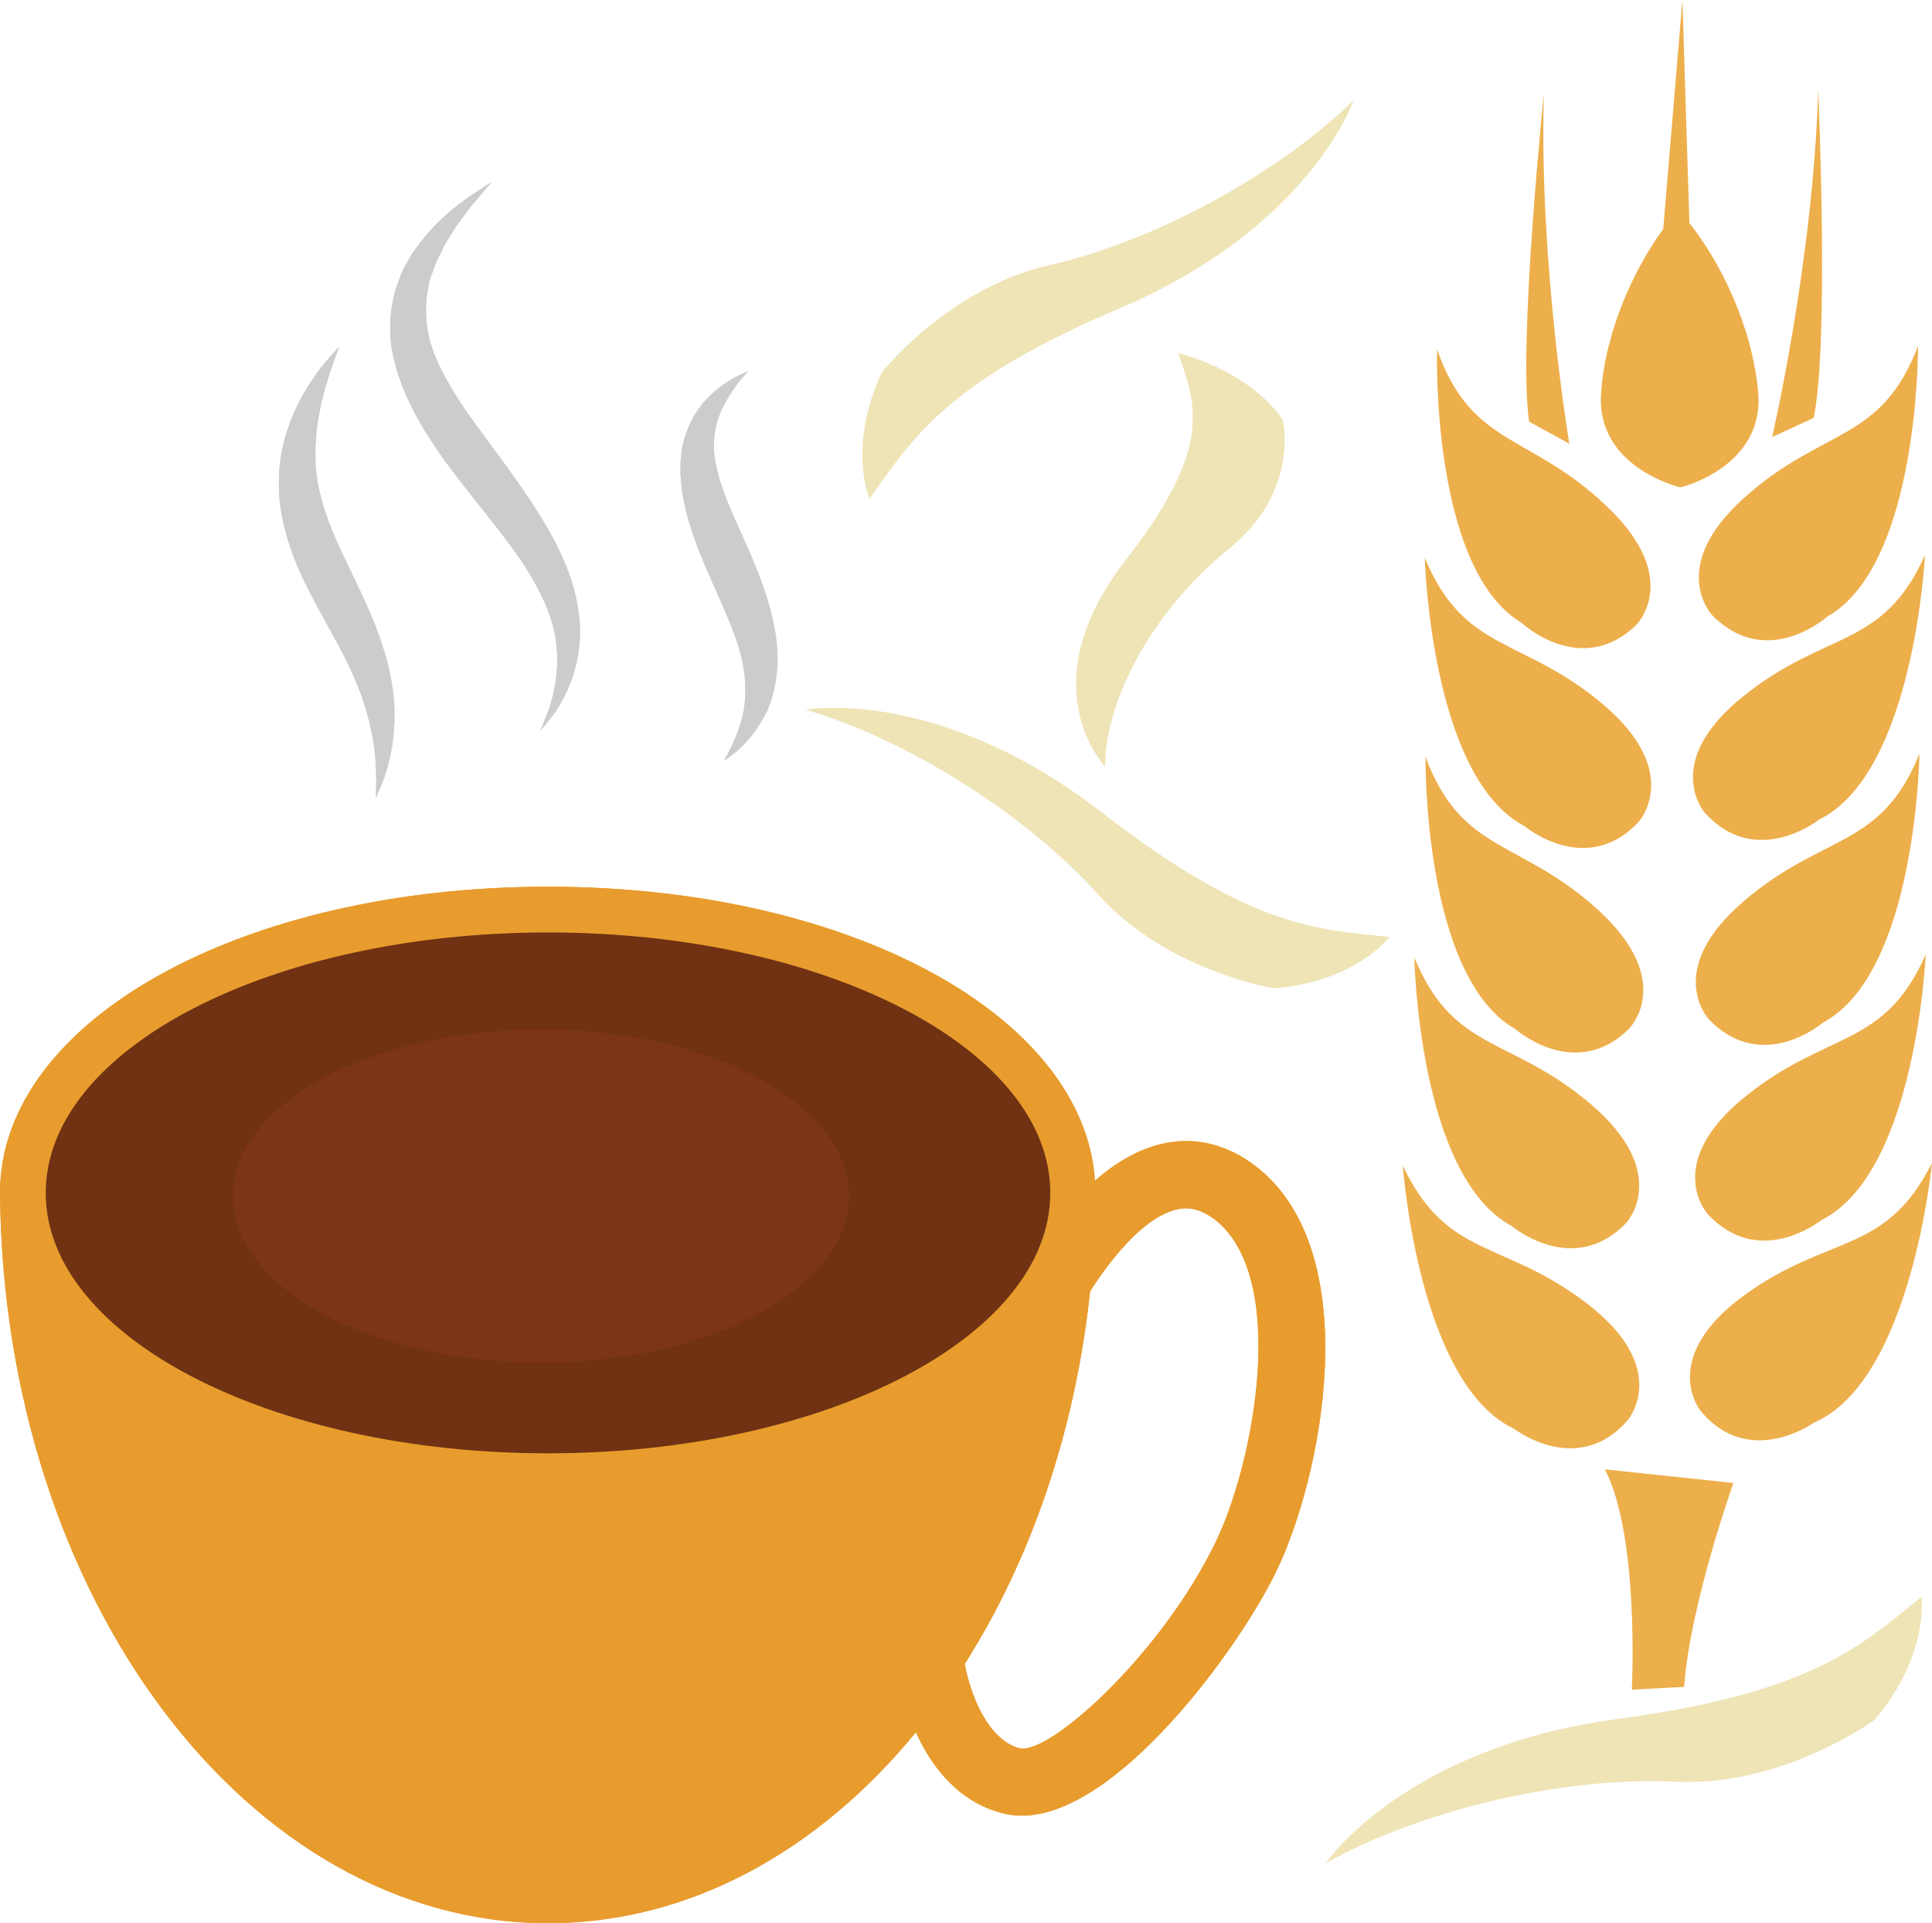
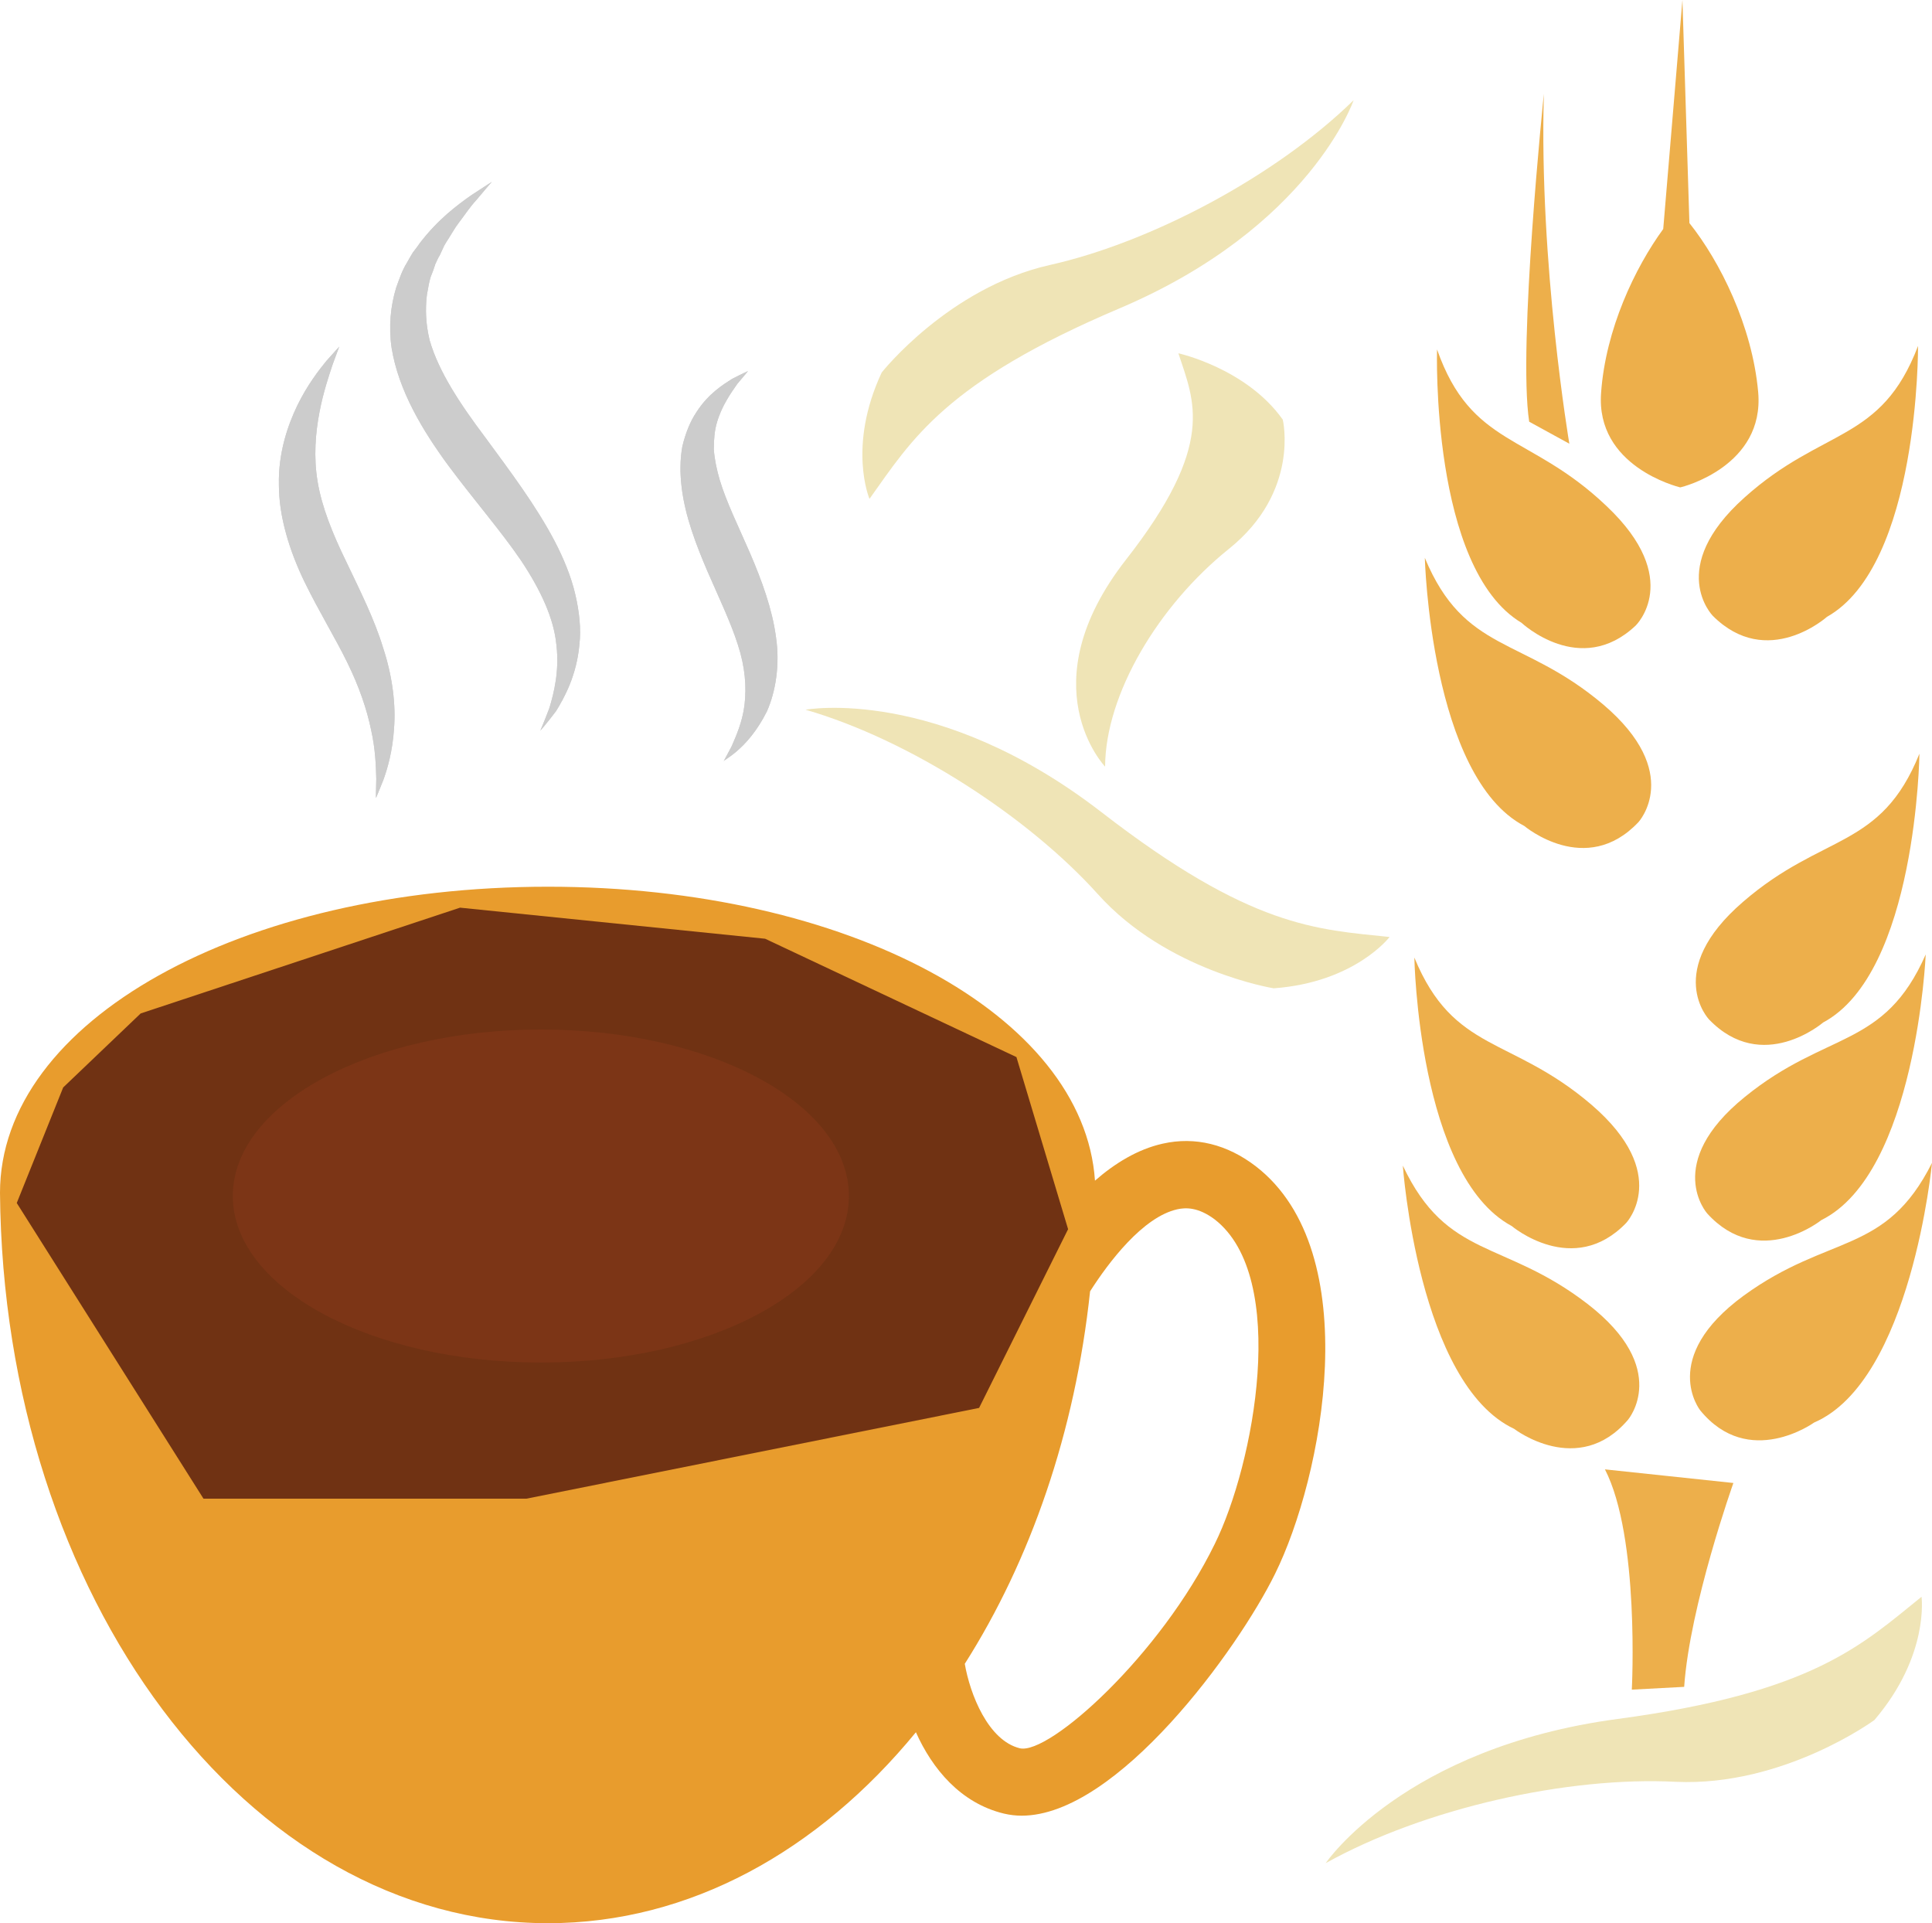
<svg xmlns="http://www.w3.org/2000/svg" id="svg71" viewBox="0 0 5535 5509" style="clip-rule:evenodd;fill-rule:evenodd;image-rendering:optimizeQuality;shape-rendering:geometricPrecision;text-rendering:geometricPrecision" version="1.1" height="55.09mm" width="55.35mm" xml:space="preserve">
  <defs id="defs4">
    <style id="style2" type="text/css">
   
    .fil4 {fill:#703213;fill-rule:nonzero}
    .fil5 {fill:#7C3516;fill-rule:nonzero}
    .fil1 {fill:#843523;fill-rule:nonzero}
    .fil2 {fill:#96442D;fill-rule:nonzero}
    .fil0 {fill:#CCCCCC;fill-rule:nonzero}
    .fil3 {fill:#E89C2D;fill-rule:nonzero}
    .fil7 {fill:#EDAF4B;fill-rule:nonzero}
    .fil6 {fill:#EFE4B6;fill-rule:nonzero}
   
  </style>
  </defs>
  <g transform="translate(-7782,-11778)" id="Vrstva_x0020_1">
    <g id="_523650224">
      <path style="fill:#cccccc;fill-rule:nonzero" id="path7" d="m 8754,12771 c 0,0 -7,18 -19,51 -11,33 -27,80 -38,138 -11,58 -17,127 -5,198 12,72 42,147 82,229 39,82 81,165 106,248 27,82 36,163 31,228 -4,66 -19,117 -31,150 -13,33 -21,51 -21,51 0,0 0,-20 1,-55 -1,-34 -2,-84 -15,-141 -12,-58 -34,-123 -68,-192 -34,-70 -80,-144 -123,-232 -42,-87 -73,-185 -73,-277 -2,-91 25,-170 53,-228 29,-59 61,-100 83,-127 24,-27 37,-41 37,-41 z" class="fil0" />
      <path style="fill:#cccccc;fill-rule:nonzero" id="path9" d="m 9191,12299 c 0,0 -17,19 -46,54 -16,17 -31,40 -50,65 -10,13 -18,28 -27,42 -5,8 -10,15 -14,23 -4,9 -8,17 -12,26 -5,8 -9,17 -13,26 -3,9 -6,19 -10,28 -8,19 -10,40 -14,60 -5,42 -3,85 8,130 26,90 87,182 160,279 72,98 145,195 198,296 26,50 47,101 59,152 12,51 17,100 12,144 -8,89 -43,152 -67,191 -28,37 -45,56 -45,56 0,0 10,-23 26,-65 13,-43 29,-107 20,-181 -7,-75 -45,-157 -101,-241 -57,-84 -133,-171 -209,-273 -74,-101 -142,-214 -162,-336 -9,-61 -3,-121 13,-173 9,-25 17,-49 30,-70 6,-11 12,-21 18,-31 7,-9 14,-18 20,-27 53,-69 108,-109 146,-136 38,-25 60,-39 60,-39 z" class="fil0" />
      <path style="fill:#cccccc;fill-rule:nonzero" id="path11" d="m 9925,12841 c 0,0 -11,13 -31,37 -18,26 -44,62 -58,110 -7,23 -9,50 -9,77 2,28 8,57 17,88 19,63 53,132 87,210 33,77 63,158 74,239 12,80 -1,158 -26,214 -56,112 -128,140 -124,143 0,0 8,-15 23,-43 12,-28 31,-69 37,-119 6,-51 2,-108 -19,-172 -20,-63 -53,-132 -87,-210 -33,-77 -64,-158 -74,-240 -5,-40 -5,-81 2,-119 9,-37 22,-70 40,-97 34,-53 76,-79 103,-96 29,-15 45,-22 45,-22 z" class="fil0" />
      <polygon style="fill:#843523;fill-rule:nonzero" id="polygon13" points="7963,14893 8185,14681 9100,14378 9974,14467 10694,14806 10842,15299 10587,15811 9290,16071 8365,16071 7830,15224 " class="fil1" />
-       <path style="fill:#96442d;fill-rule:nonzero" id="path15" d="m 10214,15204 c 0,264 -395,477 -882,477 -488,0 -883,-213 -883,-477 0,-264 395,-477 883,-477 487,0 882,213 882,477 z" class="fil2" />
      <path style="fill:#e89c2d;fill-rule:nonzero" id="path17" d="m 11262,16201 c -156,319 -474,604 -558,585 -91,-22 -143,-155 -158,-242 188,-296 316,-663 359,-1067 53,-83 151,-213 250,-235 23,-5 59,-7 107,29 214,166 113,702 0,930 z m -1910,-260 c -795,0 -1439,-334 -1439,-746 0,-412 644,-746 1439,-746 795,0 1439,334 1439,746 0,412 -644,746 -1439,746 z m 2028,-822 c -82,-63 -174,-86 -267,-65 -72,16 -138,57 -194,106 -32,-475 -708,-842 -1567,-842 -880,0 -1570,385 -1570,877 10,1158 709,2092 1570,2092 406,0 775,-207 1054,-547 47,105 128,203 252,233 17,4 34,6 51,6 274,0 620,-477 726,-693 136,-275 263,-921 -55,-1167 z" class="fil3" />
      <polygon style="fill:#703213;fill-rule:nonzero" id="polygon19" points="7963,14893 8185,14681 9100,14378 9974,14467 10694,14806 10842,15299 10587,15811 9290,16071 8365,16071 7830,15224 " class="fil4" />
      <path style="fill:#7c3516;fill-rule:nonzero" id="path21" d="m 10214,15204 c 0,264 -395,477 -882,477 -488,0 -883,-213 -883,-477 0,-264 395,-477 883,-477 487,0 882,213 882,477 z" class="fil5" />
-       <path style="fill:#e89c2d;fill-rule:nonzero" id="path23" d="m 11262,16201 c -156,319 -474,604 -558,585 -91,-22 -143,-155 -158,-242 188,-296 316,-663 359,-1067 53,-83 151,-213 250,-235 23,-5 59,-7 107,29 214,166 113,702 0,930 z m -1910,-260 c -795,0 -1439,-334 -1439,-746 0,-412 644,-746 1439,-746 795,0 1439,334 1439,746 0,412 -644,746 -1439,746 z m 2028,-822 c -82,-63 -174,-86 -267,-65 -72,16 -138,57 -194,106 -32,-475 -708,-842 -1567,-842 -880,0 -1570,385 -1570,877 10,1158 709,2092 1570,2092 406,0 775,-207 1054,-547 47,105 128,203 252,233 17,4 34,6 51,6 274,0 620,-477 726,-693 136,-275 263,-921 -55,-1167 z" class="fil3" />
      <path style="fill:#cccccc;fill-rule:nonzero" id="path25" d="m 8754,12771 c 0,0 -7,18 -19,51 -11,33 -27,80 -38,138 -11,58 -17,127 -5,198 12,72 42,147 82,229 39,82 81,165 106,248 27,82 36,163 31,228 -4,66 -19,117 -31,150 -13,33 -21,51 -21,51 0,0 0,-20 1,-55 -1,-34 -2,-84 -15,-141 -12,-58 -34,-123 -68,-192 -34,-70 -80,-144 -123,-232 -42,-87 -73,-185 -73,-277 -2,-91 25,-170 53,-228 29,-59 61,-100 83,-127 24,-27 37,-41 37,-41 z" class="fil0" />
      <path style="fill:#cccccc;fill-rule:nonzero" id="path27" d="m 9191,12299 c 0,0 -17,19 -46,54 -16,17 -31,40 -50,65 -10,13 -18,28 -27,42 -5,8 -10,15 -14,23 -4,9 -8,17 -12,26 -5,8 -9,17 -13,26 -3,9 -6,19 -10,28 -8,19 -10,40 -14,60 -5,42 -3,85 8,130 26,90 87,182 160,279 72,98 145,195 198,296 26,50 47,101 59,152 12,51 17,100 12,144 -8,89 -43,152 -67,191 -28,37 -45,56 -45,56 0,0 10,-23 26,-65 13,-43 29,-107 20,-181 -7,-75 -45,-157 -101,-241 -57,-84 -133,-171 -209,-273 -74,-101 -142,-214 -162,-336 -9,-61 -3,-121 13,-173 9,-25 17,-49 30,-70 6,-11 12,-21 18,-31 7,-9 14,-18 20,-27 53,-69 108,-109 146,-136 38,-25 60,-39 60,-39 z" class="fil0" />
      <path style="fill:#cccccc;fill-rule:nonzero" id="path29" d="m 9925,12841 c 0,0 -11,13 -31,37 -18,26 -44,62 -58,110 -7,23 -9,50 -9,77 2,28 8,57 17,88 19,63 53,132 87,210 33,77 63,158 74,239 12,80 -1,158 -26,214 -56,112 -128,140 -124,143 0,0 8,-15 23,-43 12,-28 31,-69 37,-119 6,-51 2,-108 -19,-172 -20,-63 -53,-132 -87,-210 -33,-77 -64,-158 -74,-240 -5,-40 -5,-81 2,-119 9,-37 22,-70 40,-97 34,-53 76,-79 103,-96 29,-15 45,-22 45,-22 z" class="fil0" />
    </g>
    <path style="fill:#efe4b6;fill-rule:nonzero" id="path32" d="m 11158,12790 c 0,0 195,43 299,190 0,0 50,206 -154,370 -203,163 -354,417 -355,624 0,0 -222,-232 60,-593 259,-331 195,-453 150,-591 z" class="fil6" />
    <path style="fill:#efe4b6;fill-rule:nonzero" id="path34" d="m 13287,16352 c 0,0 23,168 -135,353 0,0 -260,191 -569,177 -309,-16 -719,75 -1003,233 0,0 224,-331 836,-413 561,-75 701,-213 871,-350 z" class="fil6" />
    <path style="fill:#efe4b6;fill-rule:nonzero" id="path36" d="m 11763,14462 c 0,0 -99,130 -332,147 0,0 -306,-49 -504,-270 -199,-221 -537,-441 -837,-528 0,0 377,-70 847,293 430,333 618,336 826,358 z" class="fil6" />
    <path style="fill:#efe4b6;fill-rule:nonzero" id="path38" d="m 10273,13207 c 0,0 -64,-150 35,-362 0,0 192,-243 482,-308 290,-65 647,-254 870,-472 0,0 -124,364 -670,596 -500,212 -595,375 -717,546 z" class="fil6" />
  </g>
  <g transform="translate(-7782,-11778)" id="Vrstva_x0020_1_0">
    <path style="fill:#edaf4b;fill-rule:nonzero" id="path42" d="m 12446,15845 c 0,0 125,-146 -116,-332 -240,-185 -402,-127 -529,-396 0,0 44,625 319,754 0,0 183,141 326,-26 z" class="fil7" />
    <path style="fill:#edaf4b;fill-rule:nonzero" id="path44" d="m 12441,15281 c 0,0 131,-140 -99,-338 -231,-198 -395,-148 -508,-422 0,0 11,625 279,769 0,0 176,149 328,-9 z" class="fil7" />
-     <path style="fill:#edaf4b;fill-rule:nonzero" id="path46" d="m 12449,14725 c 0,0 136,-135 -88,-340 -225,-205 -391,-160 -495,-439 0,0 -8,627 256,779 0,0 172,153 327,0 z" class="fil7" />
    <path style="fill:#edaf4b;fill-rule:nonzero" id="path48" d="m 12476,14133 c 0,0 130,-141 -101,-337 -232,-196 -397,-146 -511,-420 0,0 16,627 285,768 0,0 176,149 327,-11 z" class="fil7" />
    <path style="fill:#edaf4b;fill-rule:nonzero" id="path50" d="m 12468,13570 c 0,0 138,-133 -83,-342 -220,-210 -387,-168 -486,-449 0,0 -19,627 242,783 0,0 168,158 327,8 z" class="fil7" />
-     <path style="fill:#edaf4b;fill-rule:nonzero" id="path52" d="m 12778,15489 c -245,179 -125,329 -125,329 139,170 326,35 326,35 279,-120 338,-744 338,-744 -133,265 -294,202 -539,380 z" class="fil7" />
+     <path style="fill:#edaf4b;fill-rule:nonzero" id="path52" d="m 12778,15489 c -245,179 -125,329 -125,329 139,170 326,35 326,35 279,-120 338,-744 338,-744 -133,265 -294,202 -539,380 " class="fil7" />
    <path style="fill:#edaf4b;fill-rule:nonzero" id="path54" d="m 12673,15254 c 148,163 327,19 327,19 272,-135 299,-761 299,-761 -119,271 -283,217 -518,408 -236,191 -108,334 -108,334 z" class="fil7" />
    <path style="fill:#edaf4b;fill-rule:nonzero" id="path56" d="m 12678,14698 c 153,159 327,9 327,9 268,-143 276,-770 276,-770 -111,275 -276,226 -505,424 -230,198 -98,337 -98,337 z" class="fil7" />
-     <path style="fill:#edaf4b;fill-rule:nonzero" id="path58" d="m 12777,13772 c -238,190 -111,334 -111,334 147,163 327,20 327,20 273,-133 304,-758 304,-758 -121,270 -284,214 -520,404 z" class="fil7" />
    <path style="fill:#edaf4b;fill-rule:nonzero" id="path60" d="m 12689,13542 c 156,156 327,3 327,3 265,-149 261,-776 261,-776 -106,278 -272,232 -497,434 -226,202 -91,339 -91,339 z" class="fil7" />
    <path style="fill:#edaf4b;fill-rule:nonzero" id="path62" d="m 12457,16618 150,-8 c 16,-233 141,-584 141,-584 l -368,-39 c 100,194 77,631 77,631 z" class="fil7" />
-     <path style="fill:#edaf4b;fill-rule:nonzero" id="path64" d="m 12978,12975 c 45,-212 13,-940 13,-940 -14,488 -132,995 -132,995 z" class="fil7" />
    <path style="fill:#edaf4b;fill-rule:nonzero" id="path66" d="m 12205,12047 c 0,0 -75,725 -42,939 l 115,63 c 0,0 -87,-514 -73,-1002 z" class="fil7" />
    <path style="fill:#edaf4b;fill-rule:nonzero" id="path68" d="m 12547,12434 c -81,111 -165,287 -178,469 -16,211 219,269 226,271 v 0 0 h 1 v 0 c 7,-1 242,-61 223,-273 -17,-190 -110,-375 -197,-484 l -20,-639 z" class="fil7" />
  </g>
</svg>